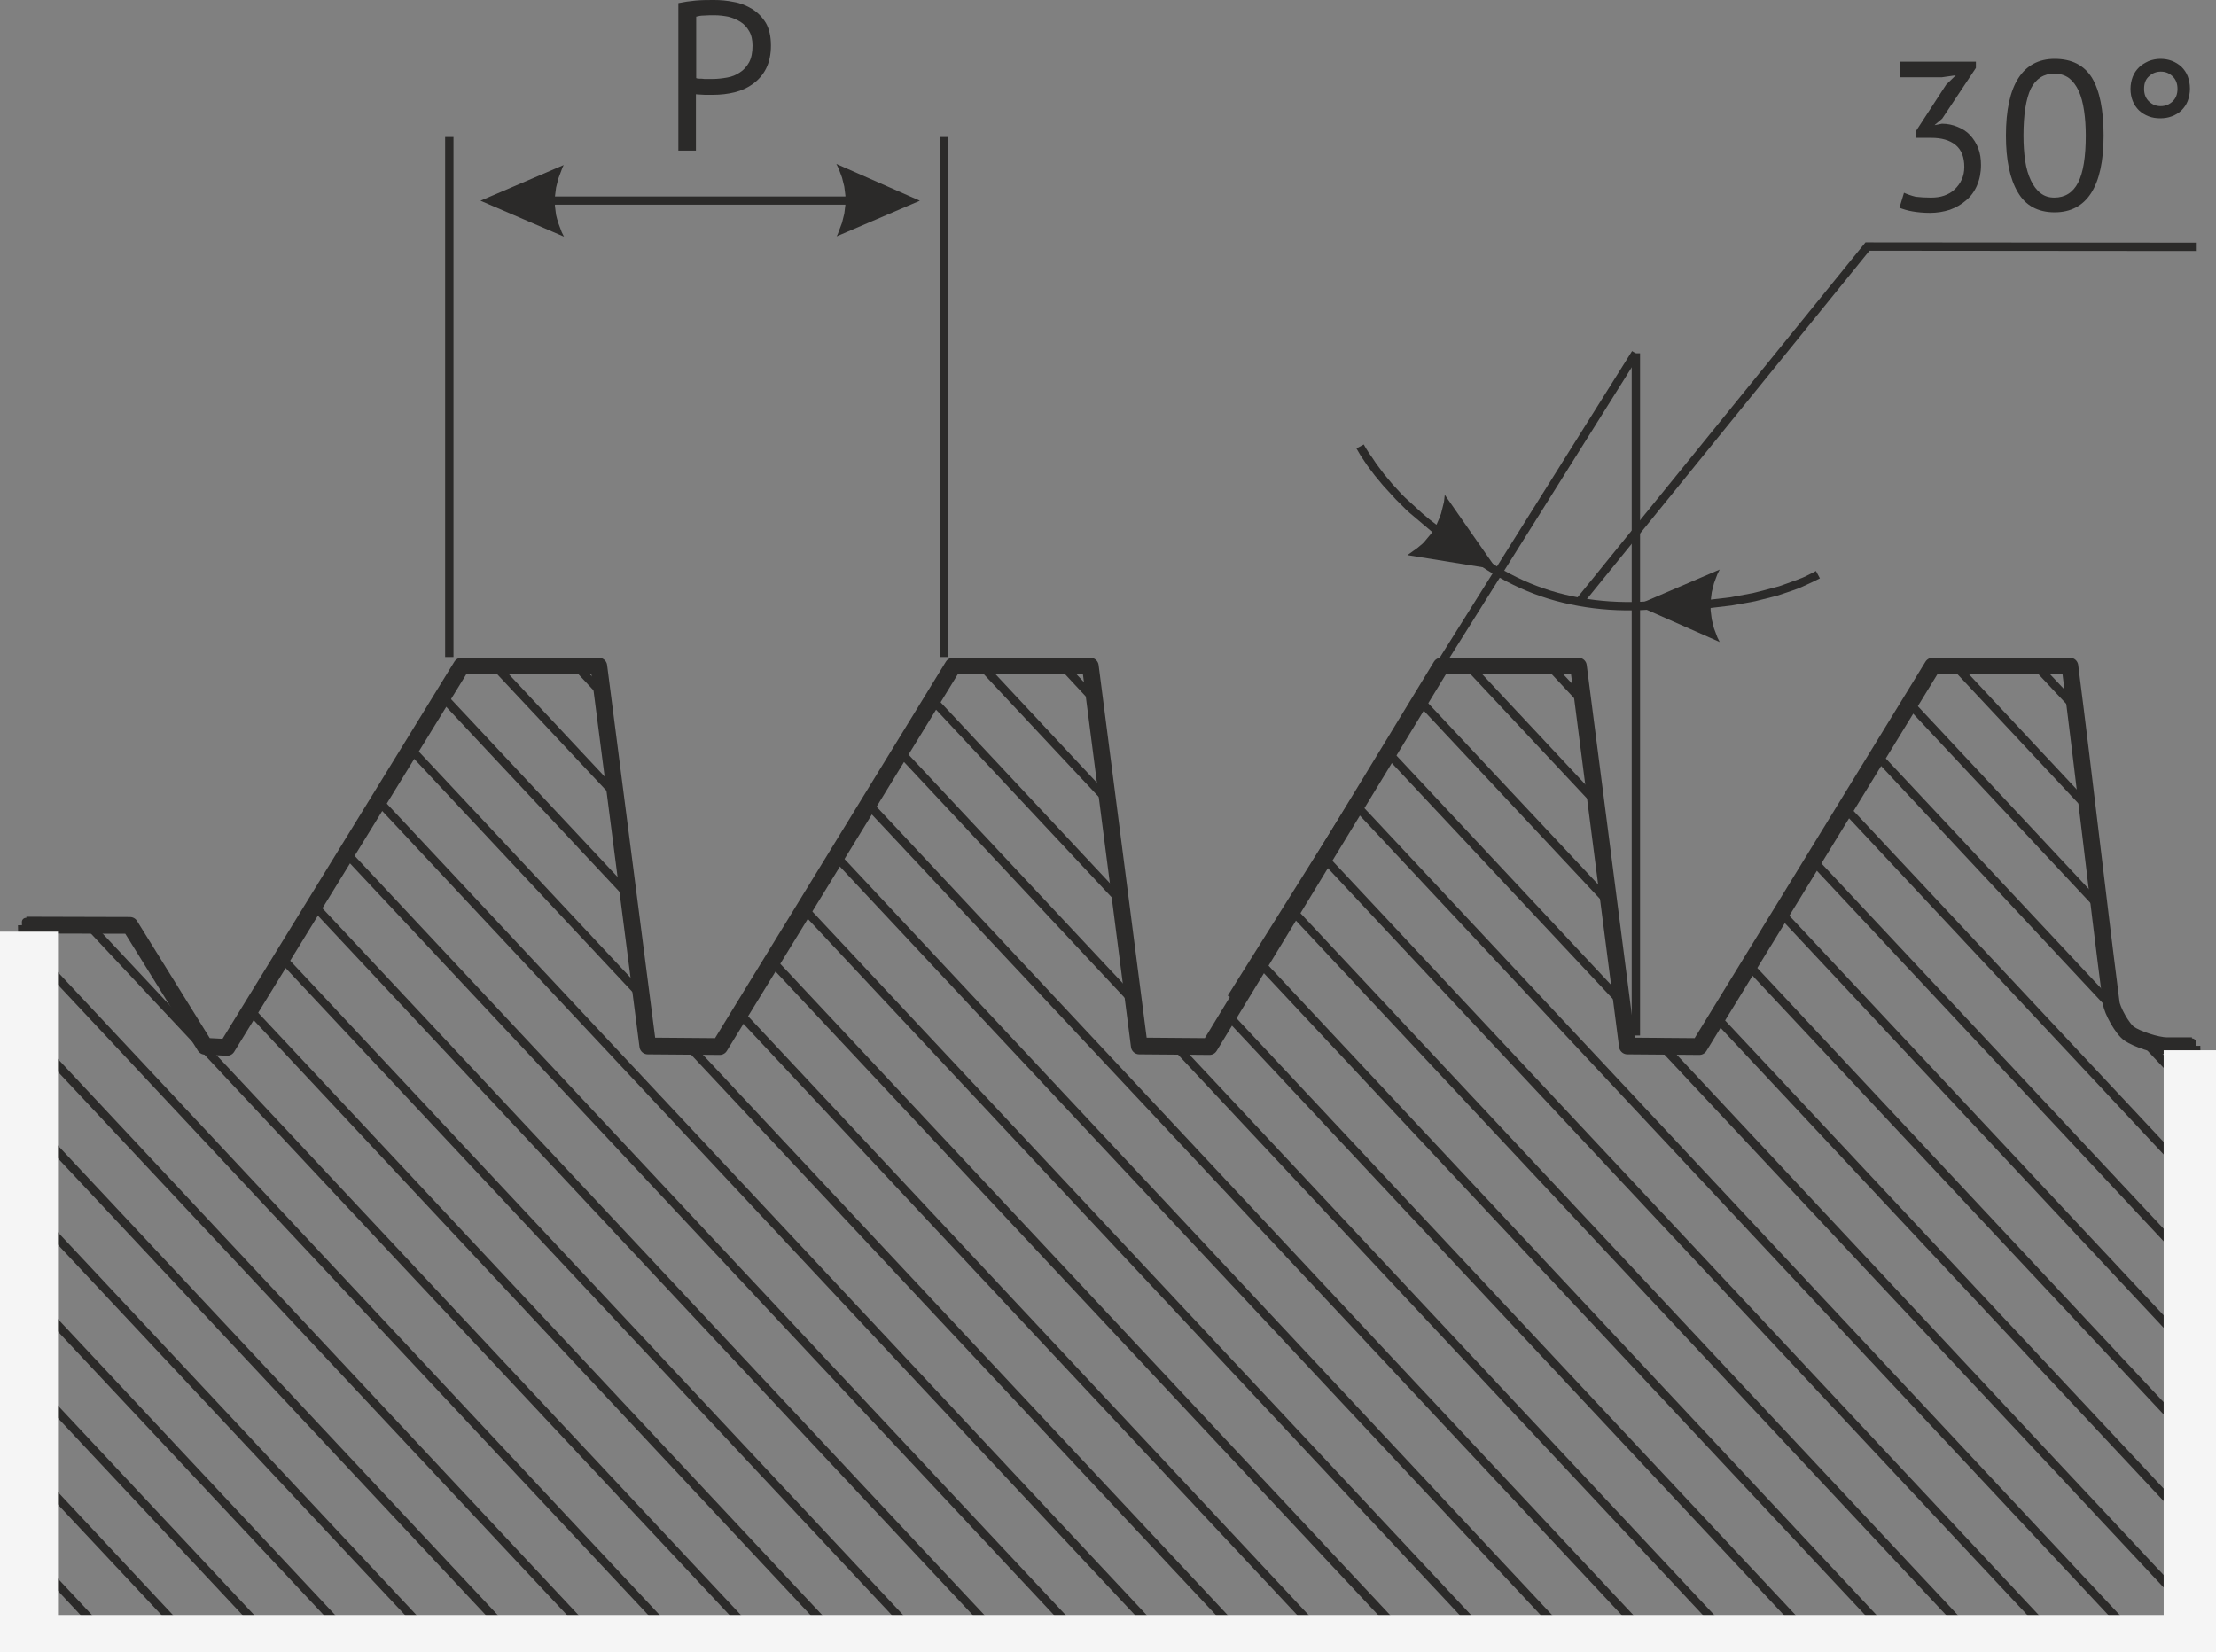
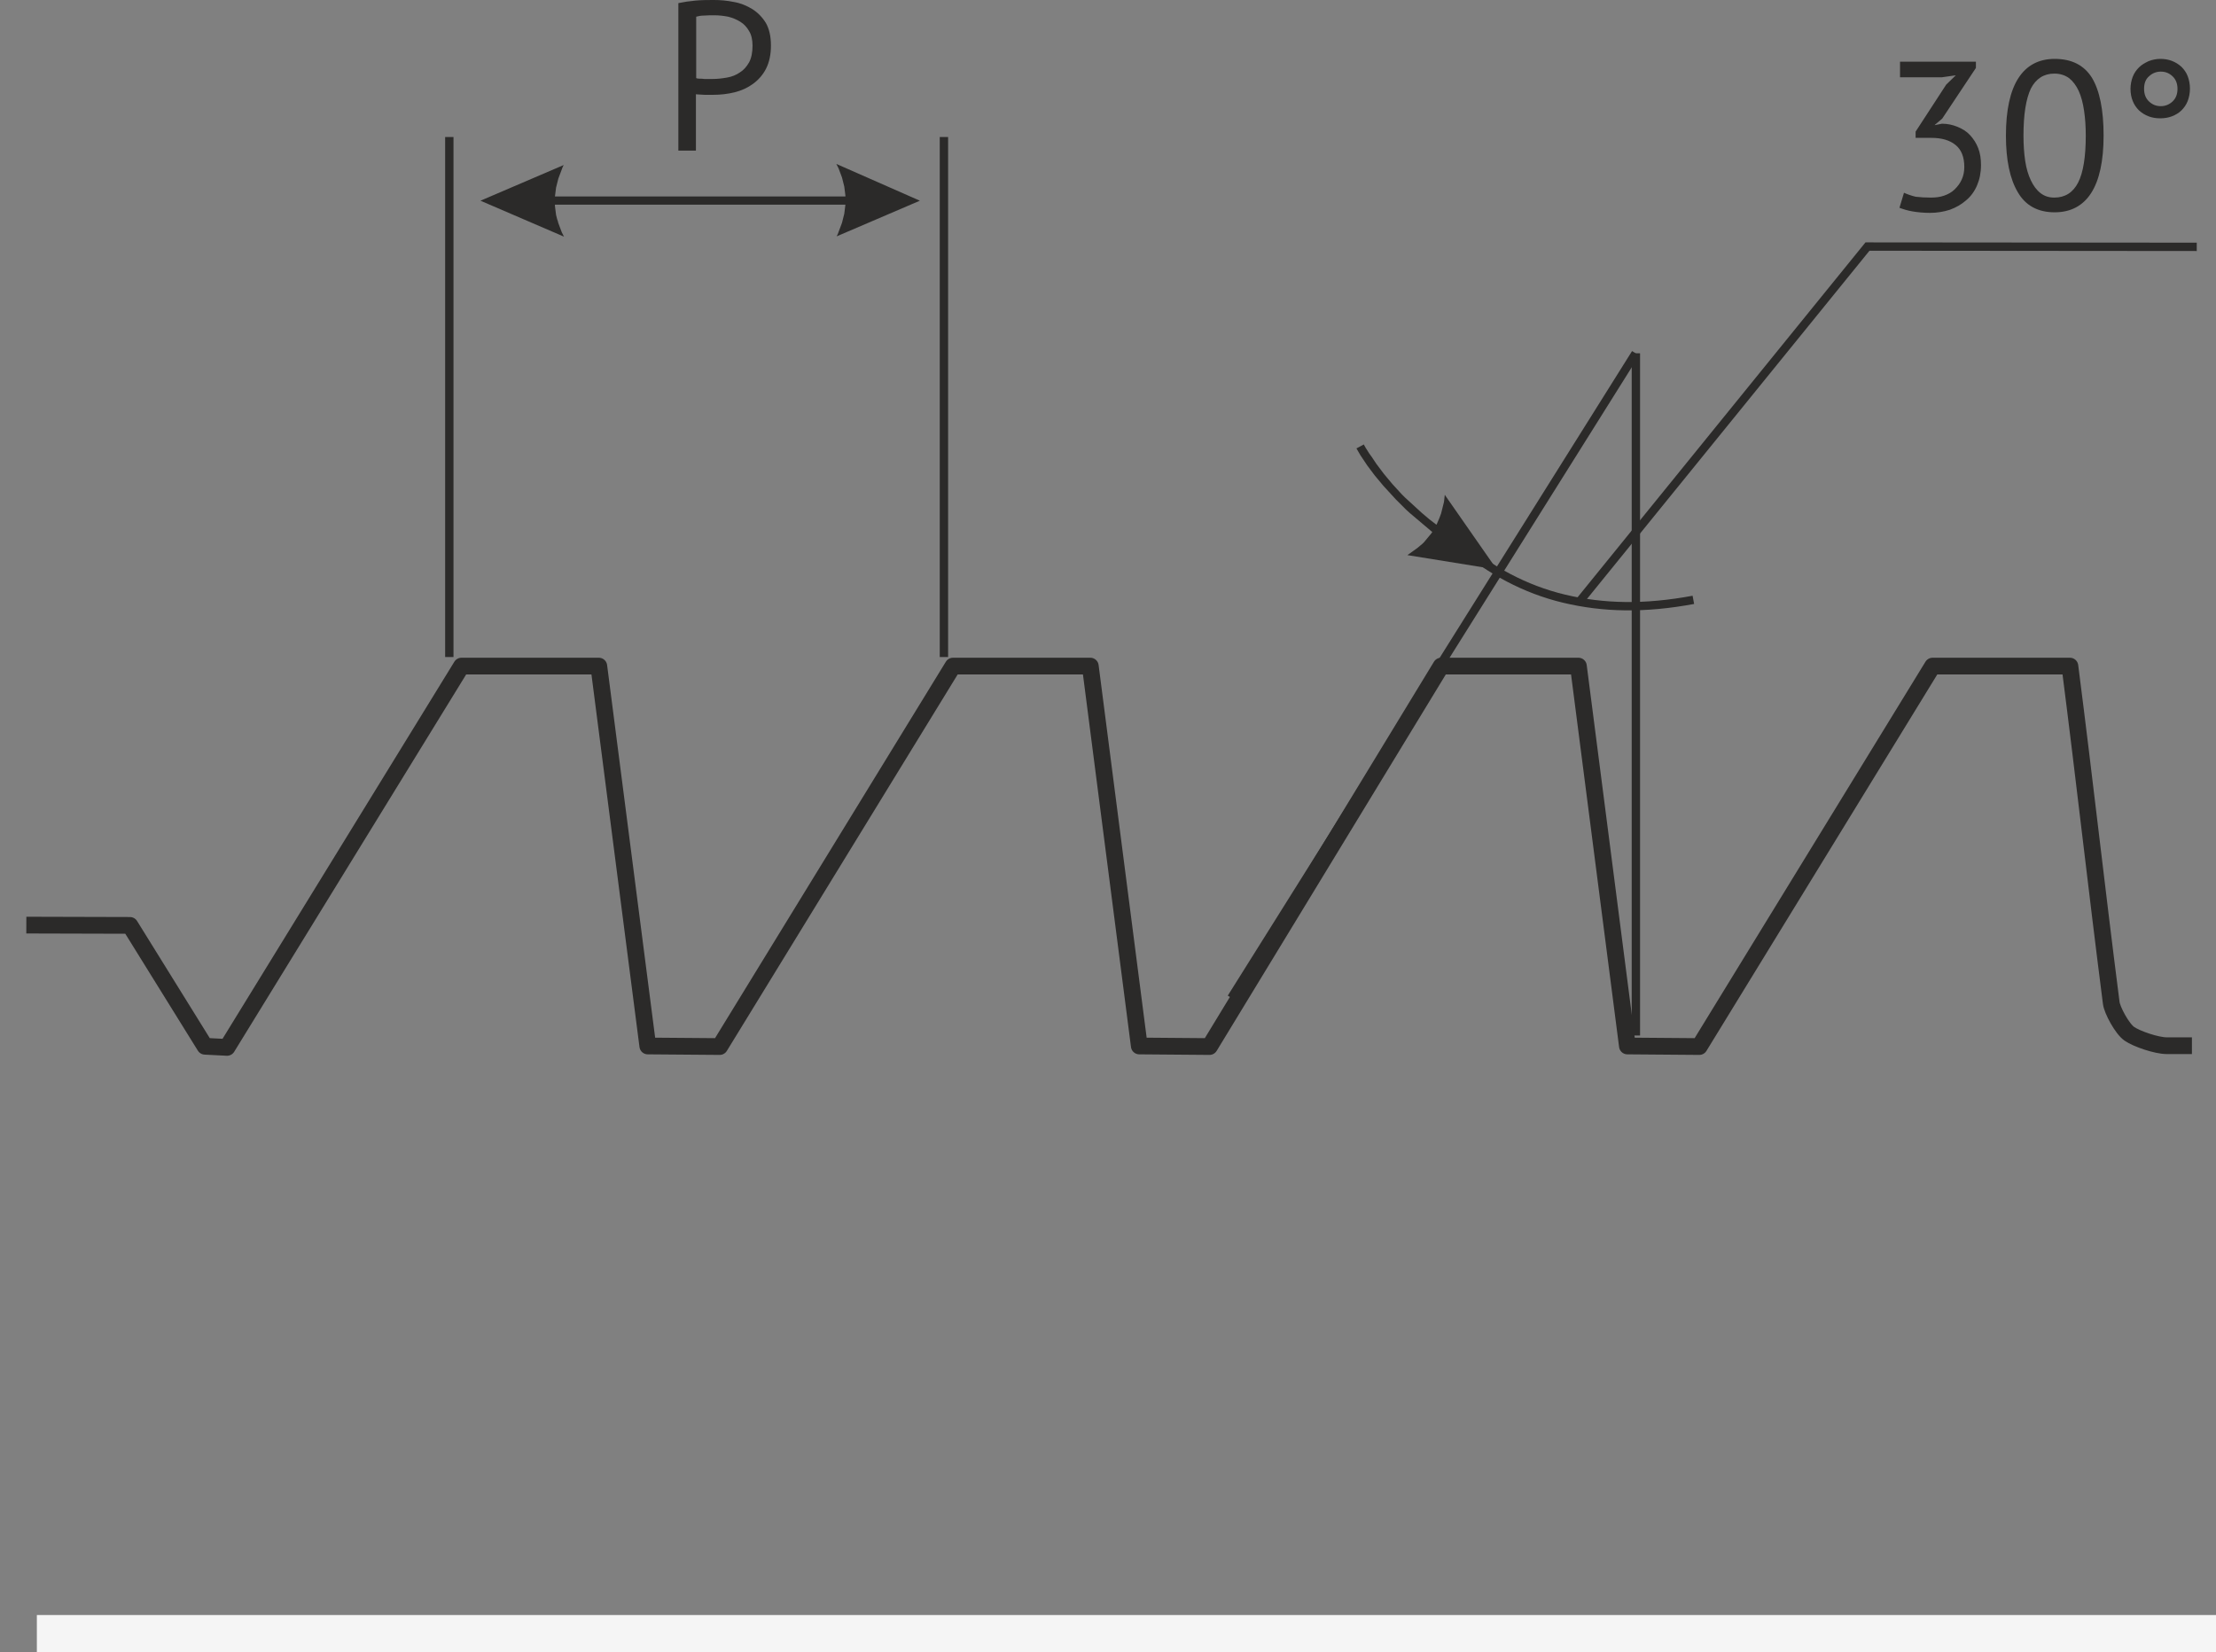
<svg xmlns="http://www.w3.org/2000/svg" id="Слой_1" x="0px" y="0px" width="782.7px" height="583.6px" viewBox="0 0 782.7 583.6" style="enable-background:new 0 0 782.7 583.6;" xml:space="preserve">
  <rect x="0" y="0" width="782.7" height="583.6" fill="#808080" stroke="none" />
  <style type="text/css"> .st0{fill:none;stroke:#2B2A29;stroke-width:2.95;stroke-miterlimit:22.922;} .st1{fill:#2B2A29;} .st2{fill:none;stroke:#2B2A29;stroke-width:2.95;stroke-linejoin:round;stroke-miterlimit:22.922;} .st3{fill:none;stroke:#2B2A29;stroke-width:5.909;stroke-linejoin:round;stroke-miterlimit:22.922;} .st4{fill-rule:evenodd;clip-rule:evenodd;fill:#F5F5F5;stroke:#F5F5F5;stroke-width:2.36;stroke-miterlimit:22.922;} </style>
  <g id="Слой_x0020_1">
    <line class="st0" x1="333.4" y1="232.1" x2="333.4" y2="48.4" />
    <line class="st0" x1="577.8" y1="365.8" x2="577.8" y2="124.8" />
    <line class="st0" x1="434.9" y1="352.5" x2="577.7" y2="124.8" />
    <line class="st0" x1="158.7" y1="232.1" x2="158.7" y2="48.4" />
    <g>
      <path class="st1" d="M324.9,70.9l-29.4,12.6l0,0l0.4-0.8l0.3-0.8l0.3-0.8l0.3-0.8l0.3-0.8l0.3-0.8l0.2-0.8l0.2-0.8l0.2-0.8 l0.2-0.8l0.1-0.8l0.1-0.8l0.1-0.8l0.1-0.8l0-0.8l0-0.8l0-0.8l0-0.8l-0.1-0.8l-0.1-0.8l-0.1-0.8l-0.1-0.8l-0.2-0.8l-0.2-0.8 l-0.2-0.8l-0.2-0.8l-0.3-0.8l-0.3-0.8l-0.3-0.8l-0.3-0.8l-0.4-0.8l-0.4-0.8L324.9,70.9L324.9,70.9z M184.5,69.4l125.6,0v2.9 l-125.6,0V69.4z M169.7,70.9l29.4-12.6l-0.4,0.8l-0.3,0.8l-0.3,0.8l-0.3,0.8l-0.3,0.8l-0.3,0.8l-0.2,0.8l-0.2,0.8l-0.2,0.8 l-0.2,0.8l-0.1,0.8l-0.1,0.8l-0.1,0.8l-0.1,0.8l0,0.8l0,0.8l0,0.8l0,0.8l0.1,0.8l0.1,0.8l0.1,0.8l0.1,0.8l0.2,0.8l0.2,0.8L197,78 l0.2,0.8l0.3,0.8l0.3,0.8l0.3,0.8l0.3,0.8l0.4,0.8l0.4,0.8l0,0L169.7,70.9L169.7,70.9z" />
    </g>
    <g>
-       <path class="st1" d="M592.8,215.3v-3l1.6,0l1.6,0l1.6-0.1l1.7-0.1l1.7-0.1l1.7-0.1l1.7-0.1l1.7-0.2l1.7-0.2l1.7-0.2l1.7-0.2 l1.6-0.3l1.6-0.3l1.6-0.3l1.6-0.3l1.6-0.3l1.6-0.4l1.6-0.4l1.5-0.4l1.5-0.4l1.5-0.4l1.5-0.4l1.4-0.5l1.4-0.5l1.4-0.5l1.4-0.5 l1.3-0.5l1.3-0.5l1.3-0.6l1.2-0.6l1.2-0.6l1.1-0.6l1.4,2.6l-1.2,0.6l-1.2,0.6l-1.3,0.6l-1.3,0.6l-1.3,0.6l-1.4,0.6l-1.4,0.5 l-1.4,0.5l-1.5,0.5l-1.5,0.5l-1.5,0.5l-1.5,0.4l-1.6,0.4l-1.6,0.4l-1.6,0.4l-1.6,0.4l-1.6,0.3l-1.6,0.3l-1.7,0.3l-1.7,0.3 l-1.7,0.3l-1.7,0.2l-1.7,0.2l-1.7,0.2l-1.7,0.2l-1.7,0.2l-1.7,0.1l-1.7,0.1l-1.7,0.1l-1.7,0.1l-1.7,0L592.8,215.3L592.8,215.3z M578,213.8l29.4-12.6l-0.4,0.8l-0.4,0.8l-0.3,0.8l-0.3,0.8l-0.3,0.8l-0.3,0.8l-0.2,0.8l-0.2,0.8l-0.2,0.8l-0.2,0.8l-0.1,0.8 l-0.1,0.8l-0.1,0.8l-0.1,0.8l0,0.8l0,0.8l0,0.8l0,0.8l0.1,0.8l0.1,0.8l0.1,0.8l0.1,0.8l0.2,0.8l0.2,0.8l0.2,0.8l0.2,0.8l0.3,0.8 l0.3,0.8l0.3,0.8l0.3,0.8l0.4,0.8l0.4,0.8l0,0L578,213.8L578,213.8z" />
-     </g>
+       </g>
    <g>
      <path class="st1" d="M517,192l-1.6,2.5l-1.4-0.9l-1.4-0.9l-1.4-1l-1.4-1l-1.4-1l-1.4-1l-1.4-1l-1.3-1.1l-1.3-1.1l-1.3-1.1 l-1.3-1.1l-1.3-1.1l-1.3-1.1l-1.2-1.1l-1.2-1.2l-1.2-1.2l-1.2-1.2l-1.1-1.2l-1.1-1.2l-1.1-1.2l-1.1-1.2l-1-1.2l-1-1.2l-1-1.2 l-0.9-1.2l-0.9-1.2l-0.9-1.2l-0.8-1.2l-0.8-1.2l-0.8-1.2l-0.7-1.2l-0.7-1.2l2.6-1.4l0.6,1.1l0.7,1.1l0.7,1.1l0.8,1.1l0.8,1.2 l0.8,1.2l0.9,1.2l0.9,1.2l0.9,1.2l1,1.2l1,1.2l1,1.2l1.1,1.2l1.1,1.2l1.1,1.2l1.1,1.1l1.2,1.1l1.2,1.1l1.2,1.1l1.2,1.1l1.2,1.1 l1.3,1.1l1.3,1.1l1.3,1l1.3,1l1.3,1l1.3,1l1.4,1l1.4,1l1.4,0.9l1.4,0.9L517,192L517,192z M528.7,201.2l-31.6-5.1l0.7-0.5l0.7-0.5 l0.7-0.5l0.7-0.5l0.7-0.5l0.6-0.5l0.6-0.5l0.6-0.5l0.6-0.6l0.5-0.6l0.5-0.6l0.5-0.6l0.5-0.6l0.5-0.6l0.4-0.6l0.4-0.7l0.4-0.7 l0.4-0.7l0.4-0.7l0.3-0.7l0.3-0.7l0.3-0.7l0.3-0.8l0.3-0.8l0.2-0.8l0.2-0.8l0.2-0.8l0.2-0.8l0.2-0.8l0.1-0.8l0.1-0.9l0.1-0.9l0,0 L528.7,201.2L528.7,201.2z" />
    </g>
    <polyline class="st0" points="557.8,212.6 659.6,87.1 775.9,87.2 " />
    <path class="st0" d="M515.6,192.4c10.6,9,23,15.8,36.9,19.1c13.9,3.3,28.4,3.6,45.6,0.4" />
-     <path class="st2" d="M774.2,368.3l0.4,17.2l0,0.7L755.7,366c0.3,0.1,0.6,0.2,0.9,0.3c3,1.1,6.5,2,8.7,2L774.2,368.3L774.2,368.3z M774.6,386.1c0.2,10.1,0.4,20.2,0.6,30.5l0,0.7L651.4,285.1l0.2-0.3l11.2-18.2l84.1,89.8c1.3,2.9,3.5,6.4,5.3,7.6 c0.8,0.6,2.1,1.2,3.6,1.8L774.6,386.1L774.6,386.1z M775.2,417.4c0.2,10,0.3,20.1,0.5,30.4l0,0.8L640,303.6l0.2-0.3l11.2-18.2 L775.2,417.4z M775.7,448.5c0.1,10,0.2,20,0.3,30.1l0,0.8L628.7,322.1l0.2-0.3l11.1-18.2L775.7,448.5z M776,479.5 c0.1,9.9,0.1,19.8,0.1,29.8v0.9L617.4,340.6l0.2-0.3l11.1-18.2L776,479.5z M776.1,510.2c0,9.8-0.1,19.6-0.2,29.5l0,0.9L606,359.1 l0.2-0.3l11.1-18.1L776.1,510.2z M776,540.6c-0.1,9.7-0.2,19.4-0.4,29.1l0,1L586.1,368.5h0.6l13.5,0.1l5.8-9.5L776,540.6L776,540.6 z M775.5,570.7c-0.1,2.7-0.1,5.5-0.2,8.3l-19.8,0h-0.9l-276-294.9l0.2-0.3l11.1-18.3l83.1,88.8l1.8,13.9l11.4,0.1L775.5,570.7 L775.5,570.7z M754.6,579l-27.7,0H726L467.3,302.7l0.2-0.3l11.1-18.3L754.6,579L754.6,579z M726,579l-27.7,0h-0.9L456,321.2 l0.2-0.3l11.1-18.2L726,579L726,579z M697.4,579.1l-27.7,0h-0.9l-224-239.3l0.2-0.3l11.1-18.2L697.4,579.1L697.4,579.1z M668.8,579.1l-27.7,0h-0.9L433.4,358.3l0.2-0.3l11.1-18.2L668.8,579.1L668.8,579.1z M640.1,579.1l-27.7,0h-0.9L414.3,368.5h0.6 l12.4,0.1l6.2-10.2L640.1,579.1z M611.5,579.1l-27.7,0h-0.9L306.2,283.7l0.2-0.3l11.2-18.2l82.9,88.6l1.9,14.6l11.9,0.1 L611.5,579.1L611.5,579.1z M582.8,579.1l-27.7,0h-0.9l-259.3-277l0.2-0.3l11.2-18.2L582.8,579.1z M554.2,579.1h-27.7h-0.9 l-242-258.5l0.2-0.3l11.2-18.2L554.2,579.1z M525.6,579.1l-27.7,0h-0.9l-224.7-240l0.2-0.3l11.1-18.2L525.6,579.1z M496.9,579.2 h-27.7h-0.9L260.9,357.7l0.2-0.3l11.1-18.2L496.9,579.2L496.9,579.2z M468.3,579.2h-27.7h-0.9L242.4,368.5h0.6l11.3,0.1l6.7-10.9 L468.3,579.2L468.3,579.2z M439.6,579.2l-27.7,0H411L133.3,282.5l0.1-0.2l11.2-18.2l82,87.6l2.1,16.7l13.6,0.1L439.6,579.2 L439.6,579.2z M411,579.1h-27.7h-0.9L121.9,301l0.2-0.3l11.2-18.2L411,579.1L411,579.1z M382.3,579.1l-27.7,0h-0.9L110.6,319.5 l0.2-0.3l11.2-18.2L382.3,579.1L382.3,579.1z M353.6,579.1l-27.7,0H325L99.2,338l0.2-0.3l11.2-18.2L353.6,579.1z M325,579.1 l-27.7,0h-0.9L87.9,356.4l0.2-0.3L99.2,338L325,579.1L325,579.1z M296.3,579.1l-27.7,0h-0.9L30.4,325.7l0.5,0l15,0l26.5,42.7 l7.8,0.4l7.7-12.4L296.3,579.1z M267.7,579.1l-27.8,0H239L9.4,333.9l0-0.5l-0.2-7.7l21.2,0.1L267.7,579.1z M239,579.1l-27.8,0h-0.9 L10.1,365.2l0-0.6l-0.6-30.7L239,579.1L239,579.1z M210.3,579.1l-27.8,0h-0.9l-171-182.6l0-0.6l-0.6-30.6L210.3,579.1L210.3,579.1z M181.7,579l-27.8,0H153L11.3,427.7l0-0.7l-0.6-30.6L181.7,579z M153,579l-27.8,0h-0.9l-112.4-120l0-0.7l-0.6-30.5L153,579z M124.3,579l-27.8,0h-0.9l-83.1-88.7l0-0.8v0l-0.6-30.4L124.3,579L124.3,579z M95.6,578.9l-27.8,0h-0.9l-53.8-57.4l0-0.9l-0.6-30.4 L95.6,578.9z M66.9,578.9l-27.8-0.1l-0.9,0l-24.4-26.1l0-0.9l-0.6-30.3L66.9,578.9z M38.2,578.8c-9.1,0-17.1,0-23.9-0.1l-0.5-26 L38.2,578.8L38.2,578.8z M144.6,264.1l0.1-0.2l11.2-18.2l66.1,70.6l4.5,34.8l0.1,0.6L144.6,264.1z M156,245.6l0.1-0.2l6.9-11.2 h10.9l43.6,46.5l4.5,34.9l0.1,0.6L156,245.6L156,245.6z M173.9,234.1h0.3l28.3,0l10.3,11l4.5,35l0.1,0.5L173.9,234.1L173.9,234.1z M202.6,234.2h0.3h8.6l1.4,10.6l0,0.4L202.6,234.2z M317.6,265.2l0.1-0.2l11.2-18.3l67,71.6l4.5,34.8l0.1,0.6L317.6,265.2 L317.6,265.2z M328.9,246.7l0.1-0.2l7.6-12.3h9.2l45.5,48.6l4.5,34.9l0.1,0.6L328.9,246.7z M345.8,234.1h0.3l28.3,0l12.3,13.2 l4.5,35l0.1,0.5L345.8,234.1L345.8,234.1z M374.5,234.2h0.3h10.3l1.6,12.7l0,0.4L374.5,234.2z M489.9,265.6l0.2-0.2l11.1-18.3 l67.3,71.8l4.5,34.8l0.1,0.7L489.9,265.6L489.9,265.6z M501.2,247.1l0.1-0.2l7.7-12.7h8.7l46.2,49.3l4.5,34.9l0.1,0.6L501.2,247.1 L501.2,247.1z M517.7,234.1h0.3l28.3,0l12.9,13.8l4.5,35l0.1,0.5L517.7,234.1L517.7,234.1z M546.4,234.2h0.3h10.8l1.7,13.4l0.1,0.4 L546.4,234.2L546.4,234.2z M662.7,266.6l0.2-0.2l11.2-18.2l67.6,72.2c1.3,10.6,2.6,21.5,4.1,32.9c0.1,0.6,0.3,1.3,0.6,2.2 c0.1,0.3,0.3,0.7,0.4,1.1L662.7,266.6L662.7,266.6z M674.1,248.1l0.1-0.2l8.4-13.8h7l47.8,51.1c1.4,11.5,2.7,22.8,4.1,34.5l0.1,0.6 L674.1,248.1L674.1,248.1z M689.6,234.1h0.3l28.3,0l14.9,15.9c1.5,11.9,2.9,23.3,4.2,34.7l0.1,0.5L689.6,234.1L689.6,234.1z M718.3,234.2h0.3h12.5c0.7,5.2,1.3,10.4,2,15.4l0.1,0.4L718.3,234.2z" />
    <path class="st1" d="M239.6,1.1c1.9-0.4,3.9-0.7,6.1-0.9s4.4-0.2,6.5-0.2c2.3,0,4.6,0.2,7,0.7c2.4,0.4,4.5,1.3,6.5,2.5 c1.9,1.2,3.5,2.8,4.8,4.9c1.2,2.1,1.8,4.8,1.8,8c0,3.2-0.6,5.9-1.7,8.1c-1.1,2.2-2.7,4-4.6,5.4c-1.9,1.4-4.1,2.4-6.5,3 c-2.4,0.6-5,0.9-7.6,0.9c-0.2,0-0.7,0-1.2,0c-0.6,0-1.2,0-1.8,0c-0.6,0-1.2-0.1-1.8-0.1c-0.6,0-1-0.1-1.3-0.1v19.9h-6.2L239.6,1.1 L239.6,1.1z M252.4,5.4c-1.3,0-2.5,0-3.7,0.1c-1.2,0-2.1,0.2-2.8,0.4v21.7c0.2,0.1,0.6,0.2,1.2,0.2c0.5,0,1.1,0,1.7,0.1 c0.6,0,1.2,0,1.7,0c0.5,0,0.9,0,1.2,0c1.7,0,3.4-0.2,5.1-0.5c1.7-0.3,3.2-0.9,4.5-1.8c1.3-0.8,2.4-2,3.3-3.6 c0.8-1.5,1.2-3.5,1.2-5.9c0-2-0.4-3.8-1.2-5.1c-0.8-1.4-1.8-2.5-3.1-3.3c-1.3-0.8-2.7-1.4-4.3-1.8C255.6,5.6,254,5.4,252.4,5.4 L252.4,5.4z" />
    <path class="st1" d="M682,69.8c1.7,0,3.3-0.2,4.7-0.7c1.4-0.5,2.7-1.2,3.7-2.2c1-1,1.9-2.1,2.5-3.5c0.6-1.3,0.9-2.8,0.9-4.4 c0-3.5-1-6.1-3.1-7.8c-2.1-1.7-4.9-2.5-8.6-2.5h-5.5v-2.2l10.8-16.6l3.4-3.3l-4.9,0.7h-14.8v-5.5h26.8v2.2l-11.9,17.9l-2.6,2.2v0.1 l2.5-0.5c2,0,3.8,0.4,5.5,1.1c1.7,0.7,3.2,1.6,4.4,2.9c1.2,1.3,2.2,2.8,2.9,4.6c0.7,1.8,1,3.8,1,6c0,2.7-0.5,5.1-1.4,7.2 c-0.9,2.1-2.2,3.9-3.9,5.3c-1.6,1.4-3.5,2.5-5.7,3.3c-2.2,0.7-4.5,1.1-7,1.1c-2.2,0-4.3-0.2-6.1-0.5c-1.8-0.3-3.4-0.8-4.7-1.3 l1.6-5.3c1.1,0.5,2.5,1,4.1,1.4C678.3,69.7,680,69.8,682,69.8L682,69.8z M708.5,47.9c0-9,1.5-15.8,4.4-20.3 c2.9-4.5,7.2-6.8,12.8-6.8c6,0,10.4,2.2,13.2,6.7c2.7,4.5,4.1,11.3,4.1,20.4c0,9-1.5,15.8-4.4,20.3c-2.9,4.5-7.2,6.8-12.9,6.8 c-5.9,0-10.3-2.4-13-7.1C709.9,63.2,708.5,56.5,708.5,47.9z M714.7,47.9c0,3.2,0.2,6.2,0.6,8.9c0.4,2.7,1.1,5,2,6.9 c0.9,1.9,2,3.4,3.4,4.5c1.4,1.1,3,1.6,4.9,1.6c3.8,0,6.6-1.8,8.4-5.3c1.8-3.5,2.7-9.1,2.7-16.6c0-3.2-0.2-6.1-0.6-8.8 c-0.4-2.7-1-5-1.9-7c-0.9-1.9-2-3.4-3.4-4.5c-1.4-1-3.1-1.6-5.2-1.6c-3.7,0-6.5,1.8-8.3,5.3C715.6,34.9,714.7,40.4,714.7,47.9z M752.5,31.4c0-1.5,0.3-3,0.8-4.3c0.5-1.3,1.3-2.4,2.2-3.3c0.9-0.9,2.1-1.6,3.4-2.2c1.3-0.5,2.7-0.8,4.1-0.8s2.8,0.2,4.1,0.7 c1.3,0.5,2.4,1.2,3.4,2.1c0.9,0.9,1.7,2,2.2,3.3c0.5,1.3,0.8,2.8,0.8,4.4c0,1.6-0.3,3.1-0.8,4.4c-0.5,1.3-1.3,2.4-2.2,3.3 c-0.9,0.9-2.1,1.6-3.4,2.1c-1.3,0.5-2.7,0.7-4.1,0.7s-2.8-0.2-4.1-0.7c-1.3-0.5-2.4-1.2-3.4-2.1c-0.9-0.9-1.7-2-2.2-3.3 C752.8,34.5,752.5,33,752.5,31.4L752.5,31.4z M757.3,31.4c0,1.9,0.6,3.4,1.8,4.5c1.2,1.1,2.5,1.6,4.1,1.6c1.5,0,2.9-0.5,4.1-1.6 c1.2-1.1,1.8-2.6,1.8-4.5c0-1.9-0.6-3.4-1.8-4.5c-1.2-1.1-2.5-1.6-4.1-1.6c-1.5,0-2.9,0.5-4.1,1.6C757.8,28,757.3,29.5,757.3,31.4z " />
-     <path class="st3" d="M774.2,369.5c1.4,65.6,2.9,137.1,1.1,210.7c-106.2,0.3-636.9,0.3-761-0.2l-1.8-89.4L9.3,326.8" />
    <path class="st3" d="M9.3,326.8l36.6,0.1l26.5,42.7l7.8,0.4L163,235.3l48.5,0l17.3,134.2l25.4,0.2l82.4-134.4l48.5,0l17.3,134.2 l24.8,0.2L509,235.3l48.5,0l17.3,134.2l25.4,0.2l82.4-134.4l48.5,0c5.4,42.2,9.2,76.8,14.6,119c0.3,2.5,3.8,9.1,6.4,10.9 c2.6,1.8,9.6,4.2,13.2,4.2l8.9,0" />
-     <rect y="330.3" class="st4" width="19.3" height="259.6" />
    <rect x="14.2" y="571.7" class="st4" width="768.5" height="23.7" />
-     <rect x="765.4" y="372.2" class="st4" width="17.2" height="206.8" />
  </g>
</svg>